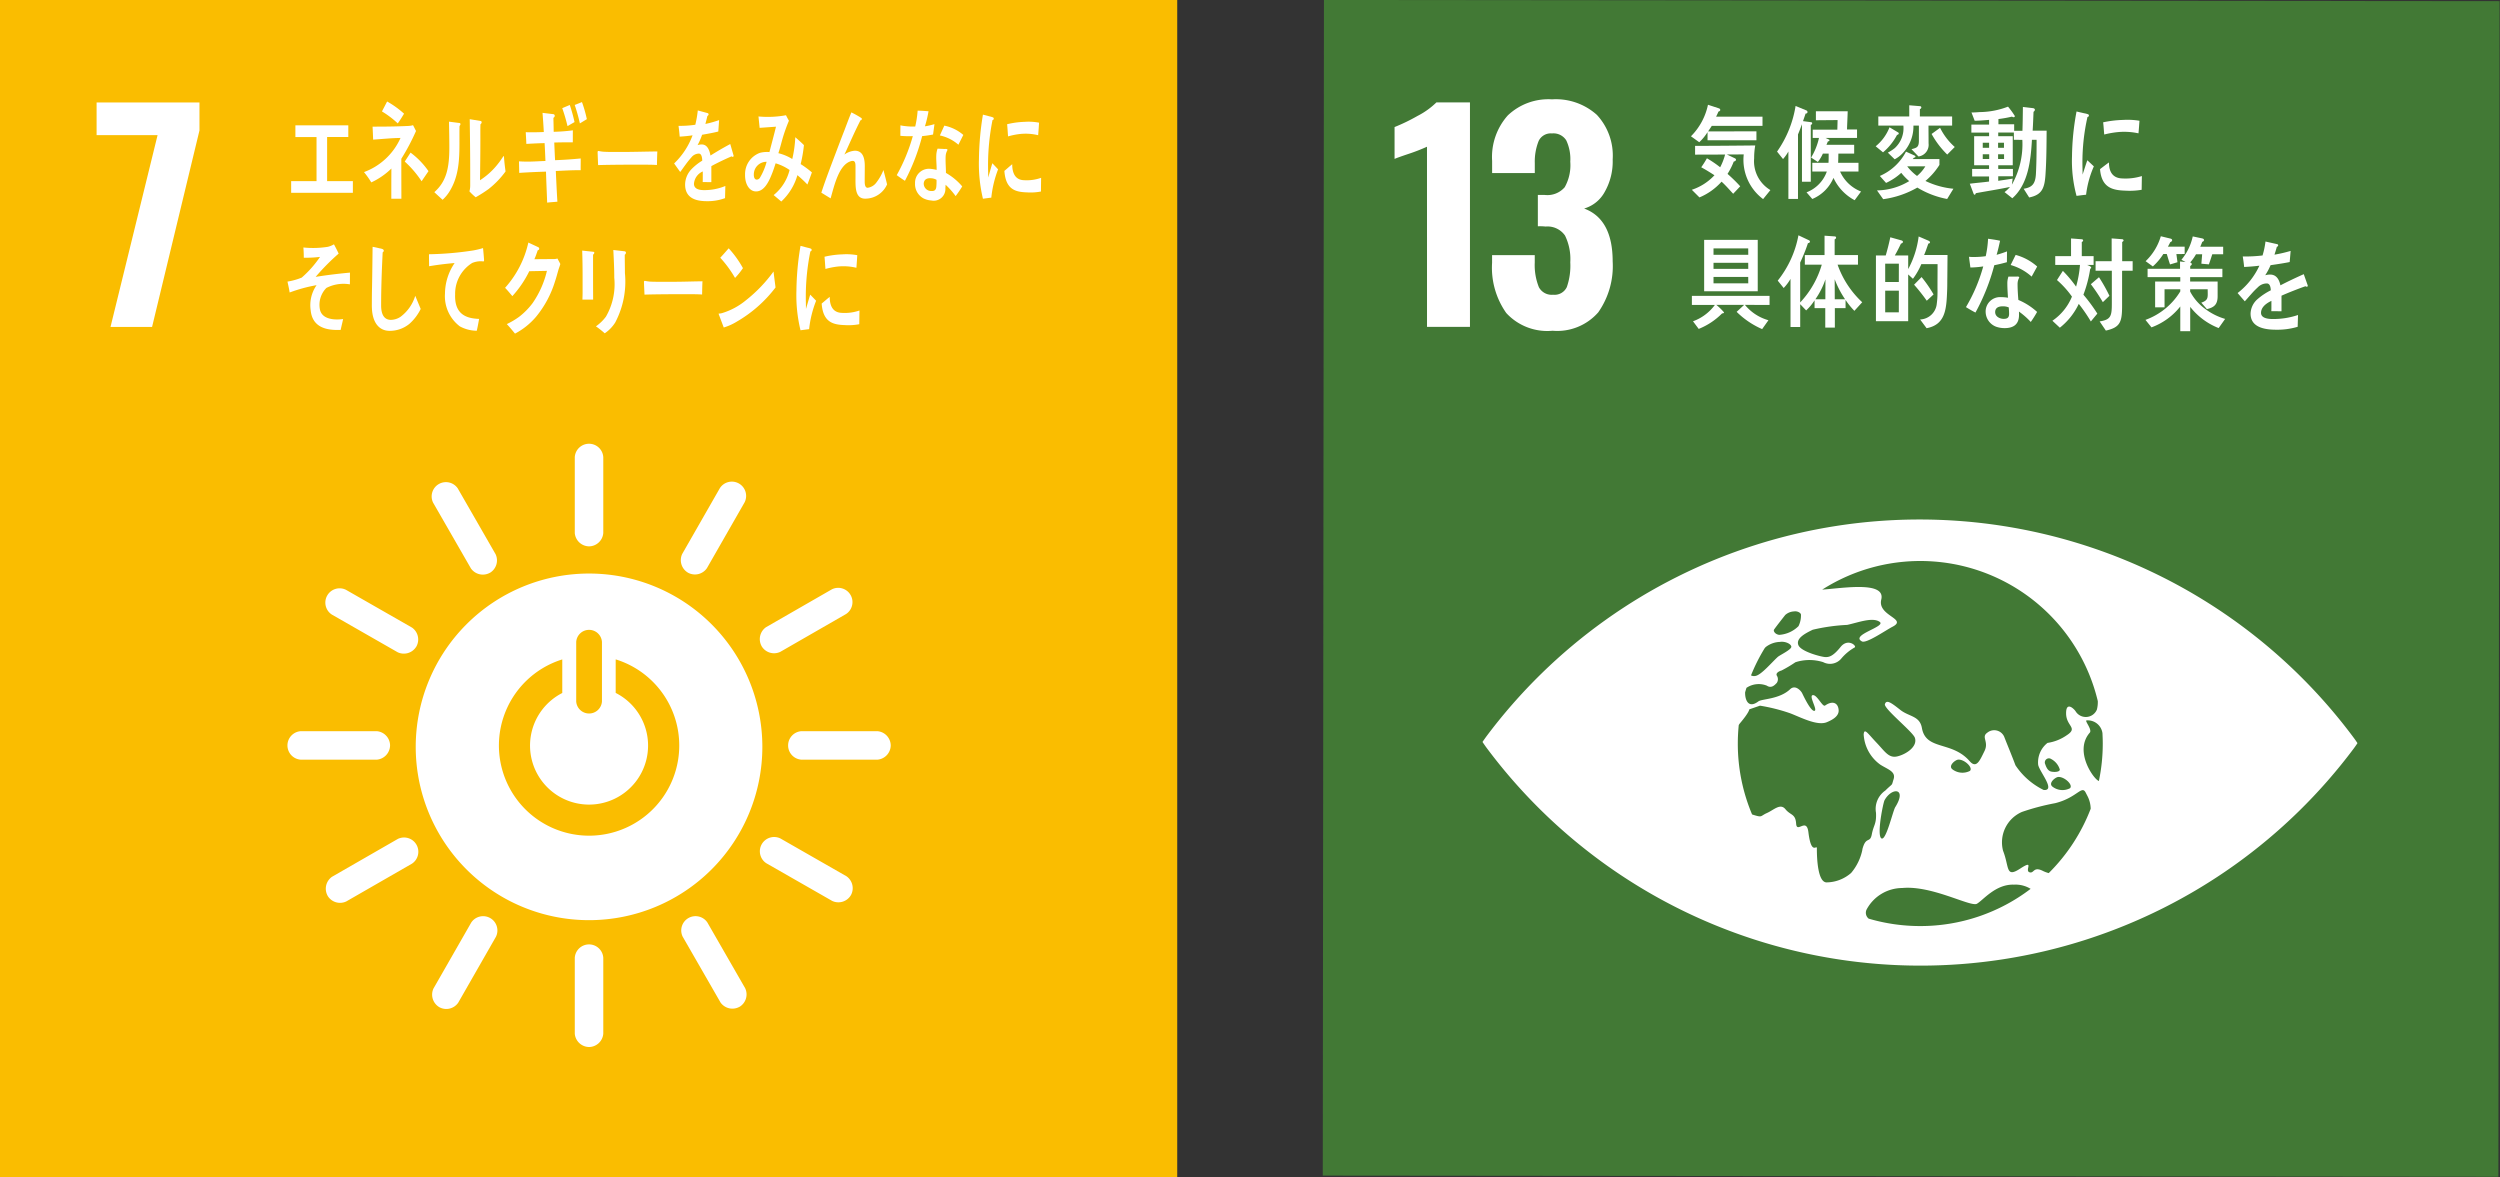
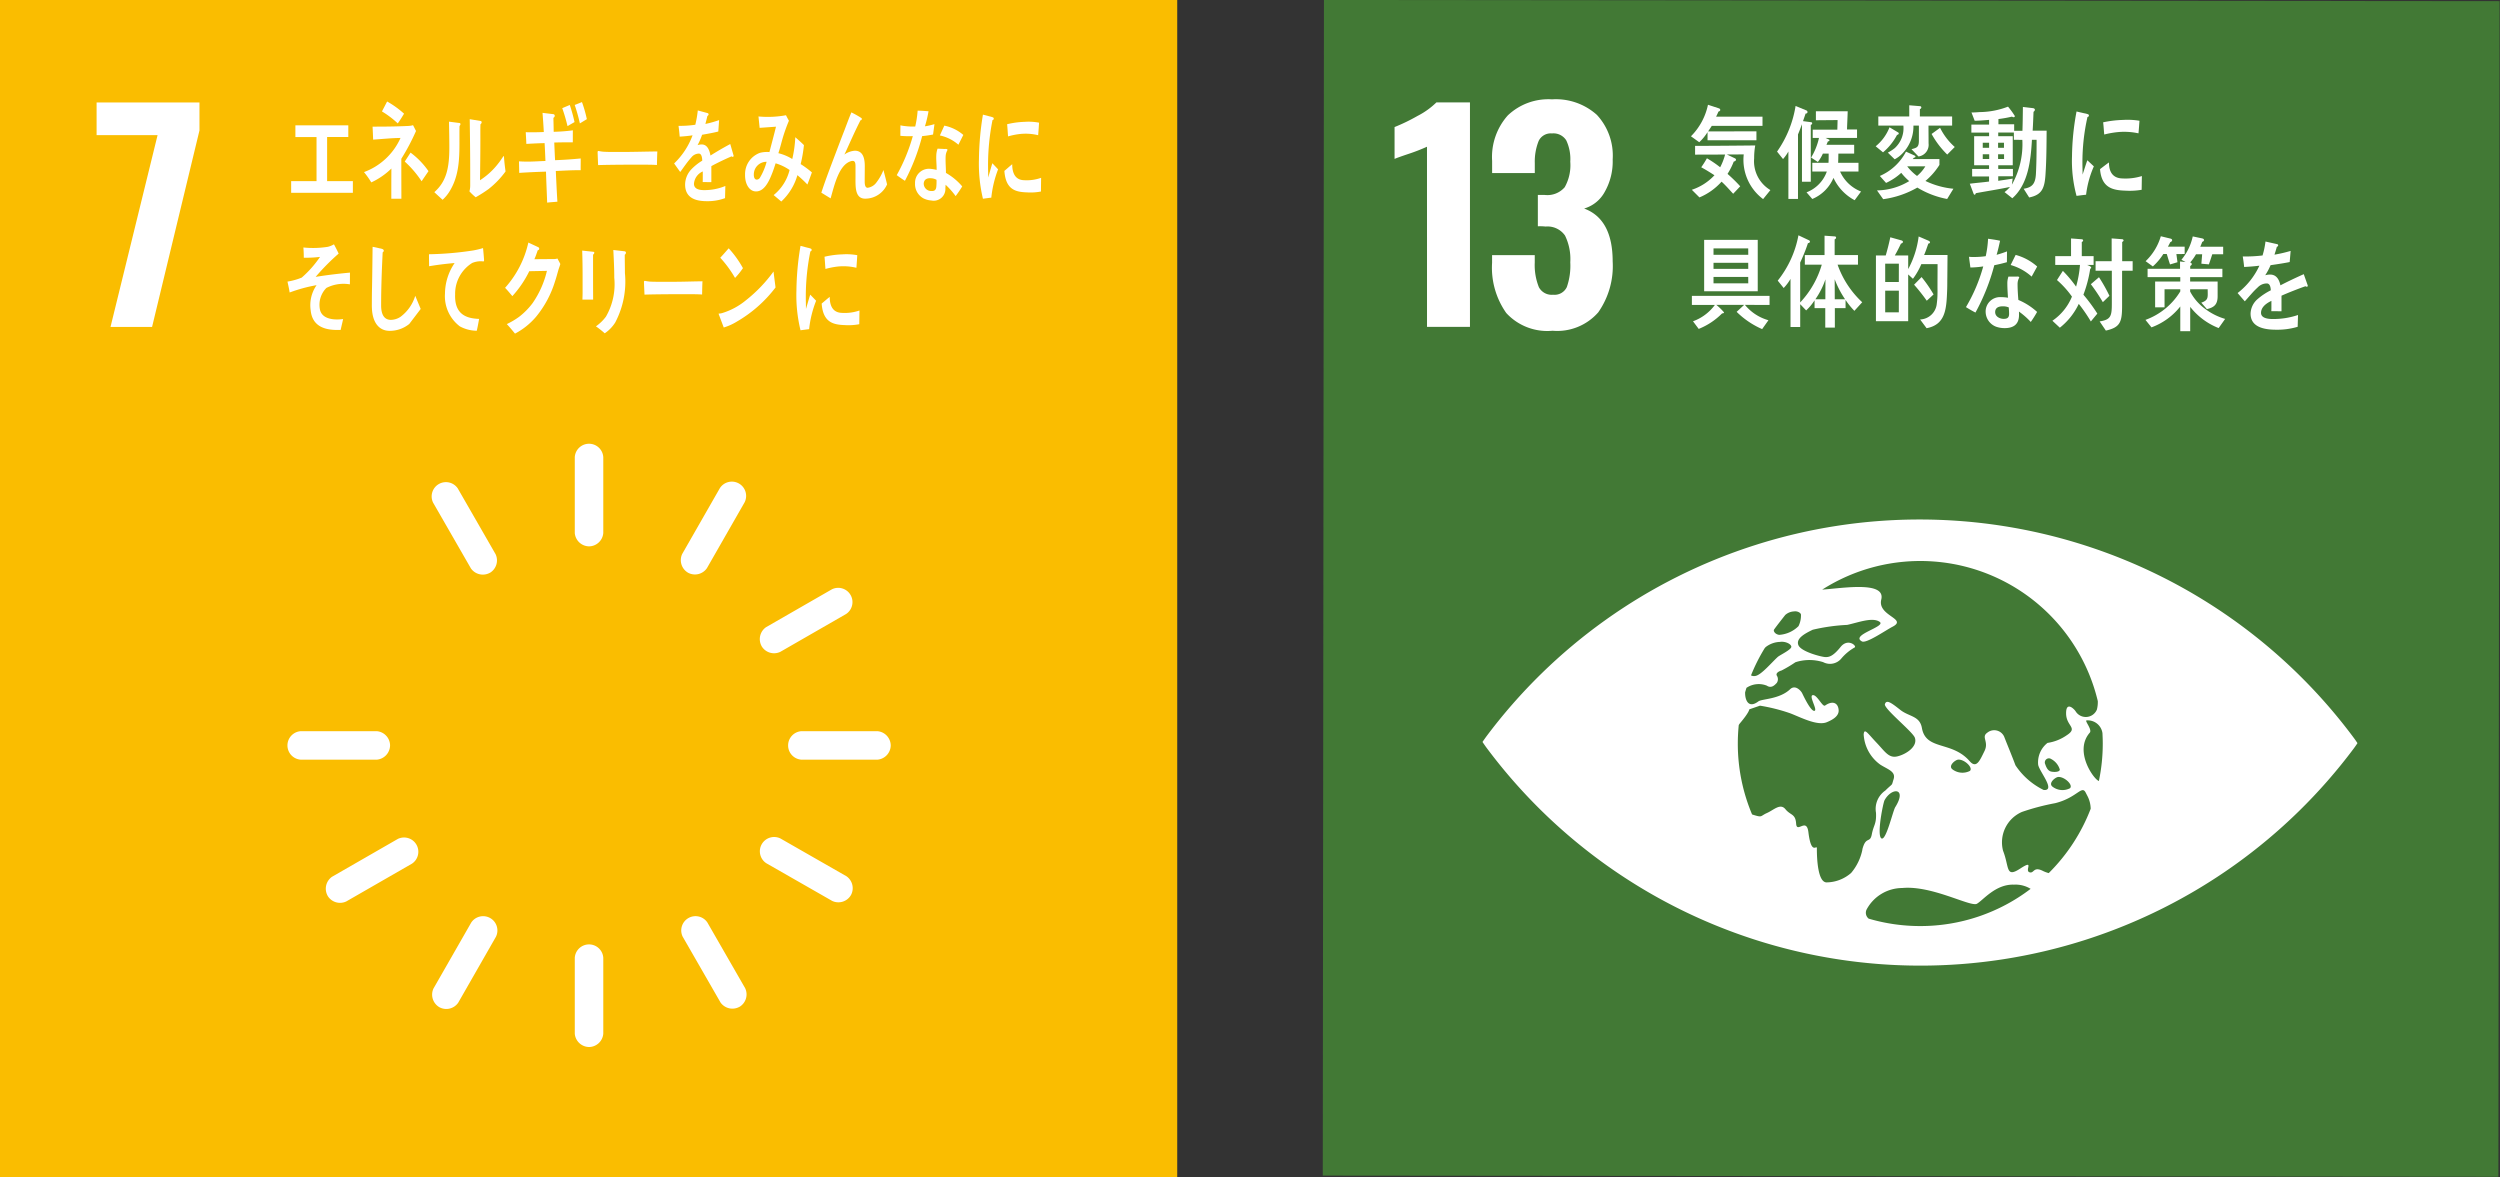
<svg xmlns="http://www.w3.org/2000/svg" width="229.353" height="108" viewBox="0 0 229.353 108">
  <rect x="0" y="0" width="229.353" height="108" fill="#333333" stroke="none" />
  <g id="グループ_3874" data-name="グループ 3874" transform="translate(-672 -5052.748)">
    <g id="グループ_3873" data-name="グループ 3873">
      <g id="グループ_559" data-name="グループ 559" transform="translate(312 -1869.254)">
        <g id="グループ_555" data-name="グループ 555">
          <rect id="長方形_161" data-name="長方形 161" width="108" height="108" transform="translate(360 6922.001)" fill="#fabd00" />
          <g id="グループ_552" data-name="グループ 552">
            <path id="パス_894" data-name="パス 894" d="M374.456,6934.4h-5.594v-3H378.3v2.568l-4.348,18.025h-3.813Z" fill="#fff" />
          </g>
          <g id="グループ_553" data-name="グループ 553">
-             <path id="パス_895" data-name="パス 895" d="M414.039,6974.619a15.9,15.9,0,1,0,15.9,15.9,15.9,15.9,0,0,0-15.9-15.9m-1.177,6.281a1.183,1.183,0,0,1,2.362,0v5.46a1.184,1.184,0,0,1-2.362,0Zm1.18,17.768a8.272,8.272,0,0,1-2.458-16.17v3.08a5.414,5.414,0,1,0,4.9-.007v-3.077a8.271,8.271,0,0,1-2.444,16.174" fill="#fff" />
            <path id="パス_896" data-name="パス 896" d="M395.786,6990.381a1.329,1.329,0,0,0-1.222-1.3H387.6a1.31,1.31,0,0,0,0,2.615h6.963a1.332,1.332,0,0,0,1.222-1.31" fill="#fff" />
            <path id="パス_897" data-name="パス 897" d="M441.717,6990.381a1.33,1.33,0,0,0-1.222-1.3h-6.963a1.31,1.31,0,0,0,0,2.615h6.963a1.333,1.333,0,0,0,1.222-1.31" fill="#fff" />
            <path id="パス_898" data-name="パス 898" d="M414.046,7018.057a1.33,1.33,0,0,0,1.3-1.222v-6.963a1.31,1.31,0,0,0-2.615,0v6.963a1.335,1.335,0,0,0,1.311,1.222" fill="#fff" />
            <path id="パス_899" data-name="パス 899" d="M438.063,7004.127a1.331,1.331,0,0,0-.412-1.739l-6.044-3.459a1.31,1.31,0,0,0-1.3,2.27l6.044,3.458a1.333,1.333,0,0,0,1.711-.53" fill="#fff" />
            <path id="パス_900" data-name="パス 900" d="M400.3,7014.4a1.328,1.328,0,0,0,1.739-.413l3.458-6.043a1.31,1.31,0,0,0-2.269-1.3l-3.459,6.043a1.334,1.334,0,0,0,.531,1.712" fill="#fff" />
            <path id="パス_901" data-name="パス 901" d="M427.84,7014.372a1.329,1.329,0,0,0,.523-1.709l-3.471-6.037a1.31,1.31,0,0,0-2.266,1.3l3.47,6.036a1.332,1.332,0,0,0,1.744.406" fill="#fff" />
            <path id="パス_902" data-name="パス 902" d="M390.055,7004.181a1.329,1.329,0,0,0,1.709.522l6.036-3.471a1.31,1.31,0,0,0-1.3-2.267l-6.036,3.471a1.333,1.333,0,0,0-.406,1.745" fill="#fff" />
            <path id="パス_903" data-name="パス 903" d="M414.046,6972.126a1.329,1.329,0,0,0,1.3-1.221v-6.964a1.31,1.31,0,0,0-2.615,0v6.964a1.334,1.334,0,0,0,1.311,1.221" fill="#fff" />
-             <path id="パス_904" data-name="パス 904" d="M398.2,6981.313a1.328,1.328,0,0,0-.412-1.74l-6.044-3.459a1.31,1.31,0,0,0-1.3,2.27l6.043,3.459a1.334,1.334,0,0,0,1.711-.53" fill="#fff" />
            <path id="パス_905" data-name="パス 905" d="M423.114,6974.54a1.331,1.331,0,0,0,1.739-.413l3.459-6.043a1.31,1.31,0,0,0-2.27-1.3l-3.458,6.043a1.333,1.333,0,0,0,.53,1.712" fill="#fff" />
            <path id="パス_906" data-name="パス 906" d="M404.944,6974.555a1.329,1.329,0,0,0,.522-1.71l-3.471-6.037a1.31,1.31,0,0,0-2.266,1.3l3.47,6.035a1.334,1.334,0,0,0,1.745.407" fill="#fff" />
            <path id="パス_907" data-name="パス 907" d="M429.872,6981.284a1.328,1.328,0,0,0,1.709.522l6.035-3.471a1.309,1.309,0,0,0-1.3-2.267l-6.036,3.472a1.331,1.331,0,0,0-.406,1.744" fill="#fff" />
          </g>
          <g id="グループ_554" data-name="グループ 554">
            <path id="パス_908" data-name="パス 908" d="M386.711,6939.692v-1.072h2.328v-4.046H387.1V6933.5h4.854v1.072h-1.944v4.046h2.363v1.072Z" fill="#fff" />
            <path id="パス_909" data-name="パス 909" d="M396.818,6936.568v1.12c0,.851.006,1.7.006,2.547H395.9c0-.927,0-1.851.008-2.773a6.614,6.614,0,0,1-1.844,1.273,8.605,8.605,0,0,0-.67-.945,5.9,5.9,0,0,0,3.35-3.132c-.836.009-1.675.1-2.512.154-.016-.4-.03-.792-.052-1.192,1.077,0,2.164-.008,3.241-.062a1.881,1.881,0,0,0,.473-.071l.271.533A19.914,19.914,0,0,1,396.818,6936.568Zm-.327-3.244a8.532,8.532,0,0,0-1.45-1.1c.161-.308.314-.6.474-.911a8.462,8.462,0,0,1,1.553,1.119C396.883,6932.739,396.7,6933.036,396.491,6933.324Zm2.186,5.307a9.371,9.371,0,0,0-1.545-1.807l.533-.82a7.247,7.247,0,0,1,1.645,1.7Z" fill="#fff" />
            <path id="パス_910" data-name="パス 910" d="M402.157,6933.557c-.045,2.141.188,4.127-.853,5.9a3.529,3.529,0,0,1-.7.873c-.234-.21-.584-.532-.759-.7,1.144-1.008,1.378-2.3,1.378-4.118,0-.768-.016-1.577-.031-2.349l.97.125a.094.094,0,0,1,.08.106A.233.233,0,0,1,402.157,6933.557Zm2.7,5.764a12.454,12.454,0,0,1-1.216.779,5.553,5.553,0,0,1-.575-.541,2.012,2.012,0,0,0,.072-.509v-1.279c0-1.6-.021-3.233-.045-4.834l1.015.166a.115.115,0,0,1,.079.124.229.229,0,0,1-.109.177c-.014.446-.008.884-.008,1.33,0,1.258-.014,2.548-.036,3.805a6.64,6.64,0,0,0,1.683-1.548c.153-.187.292-.406.437-.613.016-.021.03-.053.051-.053.036,0,.036.1.036.126.03.436.08.851.14,1.277A8.043,8.043,0,0,1,404.853,6939.321Z" fill="#fff" />
            <path id="パス_911" data-name="パス 911" d="M410.99,6937.688c.046.943.086,1.875.146,2.818-.313.031-.626.044-.939.086-.033-.952-.08-1.894-.106-2.845-.823.028-1.638.058-2.456.117q-.011-.529-.022-1.06c.187.014.371.018.562.024.625.015,1.245-.041,1.865-.056-.024-.549-.043-1.087-.077-1.637-.561.005-1.116.04-1.677.068-.007-.353-.037-.718-.052-1.072.547.013,1.1.007,1.656-.018-.032-.589-.072-1.168-.118-1.758l1,.121a.147.147,0,0,1,.12.151.208.208,0,0,1-.122.182c.008.431.023.855.026,1.285a16.646,16.646,0,0,0,1.759-.135c-.007.375,0,.735-.007,1.1-.568,0-1.136,0-1.7.019.026.538.043,1.079.076,1.62.781-.031,1.568-.081,2.35-.16.008.364-.008.726,0,1.08C412.515,6937.606,411.748,6937.658,410.99,6937.688Zm1.074-4.118a15.765,15.765,0,0,0-.483-1.646l.693-.292a15,15,0,0,1,.435,1.569Zm1.135-.247a16.648,16.648,0,0,0-.474-1.691l.666-.265a11.6,11.6,0,0,1,.447,1.565Z" fill="#fff" />
            <path id="パス_912" data-name="パス 912" d="M420.268,6937.139c-.444-.028-.794-.028-1.153-.028-.413-.01-3.253,0-4.244.038-.015-.381-.037-.866-.044-1.151-.01-.143.054-.152.1-.143a3.288,3.288,0,0,0,.451.067c.475.028.981.021,1.528.021,1.13,0,2.138-.031,3.4-.048C420.284,6936.275,420.278,6936.758,420.268,6937.139Z" fill="#fff" />
            <path id="パス_913" data-name="パス 913" d="M427.222,6936.392a.165.165,0,0,1-.1-.047c-.484.2-1.418.647-1.862.9v1.468l-.794-.009c.007-.134.007-.276.007-.439v-.534a1.335,1.335,0,0,0-.807,1.133c0,.382.309.58.922.58a5,5,0,0,0,1.956-.38l-.028,1.116a4.6,4.6,0,0,1-1.687.278c-1.318,0-1.976-.506-1.976-1.527a2.06,2.06,0,0,1,.551-1.372,4.79,4.79,0,0,1,1.022-.818c-.014-.431-.122-.649-.315-.649a.9.9,0,0,0-.693.362,7.719,7.719,0,0,0-.52.648c-.247.333-.4.562-.495.677-.122-.172-.309-.43-.558-.782a6.835,6.835,0,0,0,1.692-2.581c-.355.056-.753.094-1.182.122-.027-.363-.067-.7-.107-.991a9.448,9.448,0,0,0,1.54-.1,9.643,9.643,0,0,0,.228-1.314l.908.248a.114.114,0,0,1,.081.114.162.162,0,0,1-.108.142c-.033.164-.1.411-.182.736a9.342,9.342,0,0,0,1.258-.354l-.075,1.047c-.37.1-.868.192-1.486.3a6.42,6.42,0,0,1-.416.953,1.121,1.121,0,0,1,.383-.064c.41,0,.678.331.8,1.018.537-.342,1.15-.7,1.816-1.058l.308,1.067C427.3,6936.353,427.277,6936.392,427.222,6936.392Z" fill="#fff" />
            <path id="パス_914" data-name="パス 914" d="M434.07,6938.93a10.81,10.81,0,0,0-.915-.858,5.259,5.259,0,0,1-1.48,2.418l-.7-.592a4.264,4.264,0,0,0,1.461-2.3,4.4,4.4,0,0,0-1.28-.614c-.109.337-.217.677-.35,1-.314.794-.746,1.6-1.472,1.58-.6-.015-1-.7-.98-1.533a2.072,2.072,0,0,1,1.364-2.007,2.583,2.583,0,0,1,.872-.07c.169-.671.43-1.616.6-2.329l-1.5.106-.106-1.046.076.008a9.2,9.2,0,0,0,2.45-.12c.078.172.174.339.267.506a15.153,15.153,0,0,0-.576,1.608c-.13.46-.245.921-.392,1.369a4.423,4.423,0,0,1,1.275.534,10.792,10.792,0,0,0,.277-2c.271.239.54.469.793.725a12.65,12.65,0,0,1-.3,1.742,8.88,8.88,0,0,1,1.03.76C434.357,6938.183,434.219,6938.561,434.07,6938.93Zm-4.913-.931c-.006.253.067.476.261.48a.345.345,0,0,0,.3-.172,5.776,5.776,0,0,0,.613-1.462A1.159,1.159,0,0,0,429.157,6938Z" fill="#fff" />
            <path id="パス_915" data-name="パス 915" d="M439.372,6940.227c-.958,0-.887-1.129-.887-2.015v-.879c0-.258.006-.572-.261-.57a.657.657,0,0,0-.192.037c-1.082.356-1.492,2.221-1.83,3.4-.287-.174-.57-.349-.851-.522.295-.914.626-1.8.965-2.7.38-1,.754-2.005,1.144-3,.214-.556.415-1.121.648-1.665a8.685,8.685,0,0,1,.907.512.1.1,0,0,1,.05.091.123.123,0,0,1-.123.122c-.481.935-.913,1.923-1.352,2.886-.043.093-.086.177-.129.26a1.893,1.893,0,0,1,.958-.356c.7,0,.916.6.917,1.4,0,.481-.008.952-.007,1.432,0,.24.031.569.275.569a1.192,1.192,0,0,0,.809-.5,4.6,4.6,0,0,0,.635-1.129c.115.441.231.876.333,1.319A2.19,2.19,0,0,1,439.372,6940.227Z" fill="#fff" />
            <path id="パス_916" data-name="パス 916" d="M445.6,6934.345c-.354.064-.652.113-1,.143a18.63,18.63,0,0,1-1.58,4.1c-.254-.156-.505-.336-.751-.518a16.549,16.549,0,0,0,1.474-3.58,8.2,8.2,0,0,1-1.143-.028c0-.317,0-.637.008-.963a2.773,2.773,0,0,0,.38.065,5.759,5.759,0,0,0,.976.045,9.214,9.214,0,0,0,.22-1.453c.384,0,.729.034,1,.054a11.033,11.033,0,0,1-.329,1.381,6.757,6.757,0,0,0,.873-.2C445.69,6933.7,445.643,6934.021,445.6,6934.345Zm2.07,5.647a6.8,6.8,0,0,0-.922-1.042c0,.106-.01.208-.018.31a1.078,1.078,0,0,1-1.3,1.134,1.9,1.9,0,0,1-.682-.179,1.481,1.481,0,0,1-.8-1.4,1.277,1.277,0,0,1,1.386-1.325,3.408,3.408,0,0,1,.592.1c.011-.442-.05-.877-.03-1.315a2.077,2.077,0,0,1,.117-.636l.656.031c.043,0,.256-.028.251.084,0,.02,0,.03-.009.037a1.267,1.267,0,0,0-.157.567c-.023.5.028,1.008.028,1.508a5.47,5.47,0,0,1,1.493,1.238A10.193,10.193,0,0,1,447.672,6939.992Zm-1.753-1.494a1.1,1.1,0,0,0-.513-.143c-.277-.022-.626.045-.66.486a.68.68,0,0,0,.659.683c.271.022.47-.03.5-.431C445.92,6938.9,445.922,6938.7,445.919,6938.5Zm2.008-3.218a3.761,3.761,0,0,0-1.7-.852l.407-.9a3.825,3.825,0,0,1,1.744.853Z" fill="#fff" />
-             <path id="パス_917" data-name="パス 917" d="M397.546,6951.723a2.838,2.838,0,0,1-1.8.631c-.965,0-1.572-.751-1.626-2.069-.012-.178-.006-.353-.006-.529,0-.5.006-1,.019-1.512.022-1.2.035-2.407.049-3.6.21.038.427.085.64.14a1.121,1.121,0,0,1,.265.066c.053.027.12.064.12.147a.187.187,0,0,1-.1.157c-.081,1.617-.142,3.25-.142,4.866,0,.824.272,1.327.9,1.327a1.665,1.665,0,0,0,.863-.269,3.762,3.762,0,0,0,1.367-1.94l.5,1.207A4.4,4.4,0,0,1,397.546,6951.723Z" fill="#fff" />
+             <path id="パス_917" data-name="パス 917" d="M397.546,6951.723a2.838,2.838,0,0,1-1.8.631c-.965,0-1.572-.751-1.626-2.069-.012-.178-.006-.353-.006-.529,0-.5.006-1,.019-1.512.022-1.2.035-2.407.049-3.6.21.038.427.085.64.14a1.121,1.121,0,0,1,.265.066c.053.027.12.064.12.147a.187.187,0,0,1-.1.157c-.081,1.617-.142,3.25-.142,4.866,0,.824.272,1.327.9,1.327a1.665,1.665,0,0,0,.863-.269,3.762,3.762,0,0,0,1.367-1.94l.5,1.207Z" fill="#fff" />
            <path id="パス_918" data-name="パス 918" d="M404.318,6945.987c-.026,0-.056-.012-.082-.014a2.053,2.053,0,0,0-.92.156,3.329,3.329,0,0,0-1.562,2.891c-.069,1.92,1.162,2.2,2.2,2.239-.065.359-.13.729-.214,1.087l-.139-.005a3.286,3.286,0,0,1-1.418-.4,3.473,3.473,0,0,1-1.36-3.007,5.038,5.038,0,0,1,.885-2.8c-.782.065-1.567.161-2.342.293,0-.371-.014-.739-.008-1.1a29.721,29.721,0,0,0,4.021-.343,7.574,7.574,0,0,0,.936-.224c.015.144.1,1.064.093,1.138A.081.081,0,0,1,404.318,6945.987Z" fill="#fff" />
            <path id="パス_919" data-name="パス 919" d="M411.246,6946.707c-.11.371-.205.754-.329,1.113a9.438,9.438,0,0,1-1.74,3.245,6.491,6.491,0,0,1-1.931,1.545c-.241-.3-.494-.6-.749-.876a6.9,6.9,0,0,0,1.129-.669,6.46,6.46,0,0,0,1.23-1.248,8.653,8.653,0,0,0,1.319-2.965l-1.618.031a9.784,9.784,0,0,1-1.552,2.286c-.217-.255-.435-.524-.669-.762a9.2,9.2,0,0,0,2.135-4.153l.91.425a.157.157,0,0,1,.088.144.134.134,0,0,1-.133.133c-.1.277-.188.566-.311.824.582,0,1.163-.01,1.746-.01a1.233,1.233,0,0,0,.372-.05c.086.173.182.329.263.506C411.355,6946.387,411.3,6946.553,411.246,6946.707Z" fill="#fff" />
            <path id="パス_920" data-name="パス 920" d="M414.408,6945.362v.389c0,1.241,0,2.493.007,3.734h-.983c.008-.231.016-.465.016-.686v-1.371c0-.815-.008-1.63-.038-2.436l1.041.111a.08.08,0,0,1,.072.084A.227.227,0,0,1,414.408,6945.362Zm2.908.011c0,.564.015,1.12.015,1.684a8.036,8.036,0,0,1-.889,4.53,3.347,3.347,0,0,1-.963.993,8.652,8.652,0,0,0-.808-.64,3.976,3.976,0,0,0,.918-.889,5.951,5.951,0,0,0,.765-3.567c0-.853-.044-1.705-.087-2.547l1.034.119a.135.135,0,0,1,.124.13A.243.243,0,0,1,417.316,6945.373Z" fill="#fff" />
            <path id="パス_921" data-name="パス 921" d="M424.412,6949.021c-.441-.028-.79-.028-1.145-.028-.411-.008-3.157,0-4.141.039-.015-.371-.04-.842-.047-1.122-.007-.139.056-.149.1-.139a3.95,3.95,0,0,0,.447.066c.473.027,1.395.018,1.935.018,1.124,0,1.633-.029,2.885-.047C424.427,6948.178,424.42,6948.653,424.412,6949.021Z" fill="#fff" />
            <path id="パス_922" data-name="パス 922" d="M427.59,6951.512a5.11,5.11,0,0,1-1.194.536c-.041-.119-.467-1.241-.467-1.241,0-.04.033-.04.053-.04a.986.986,0,0,0,.292-.05,6.291,6.291,0,0,0,2.164-1.172,13.2,13.2,0,0,0,2.527-2.635c.056.488.122.974.184,1.463A12,12,0,0,1,427.59,6951.512Zm-.157-4.014a10.321,10.321,0,0,0-1.356-1.851c.266-.277.516-.575.774-.864a9.19,9.19,0,0,1,1.307,1.819A6.557,6.557,0,0,1,427.433,6947.5Z" fill="#fff" />
            <path id="パス_923" data-name="パス 923" d="M434.229,6952.2c-.261.03-.52.067-.789.1a13.576,13.576,0,0,1-.375-3.641,25.968,25.968,0,0,1,.375-4.1l.629.163a2.053,2.053,0,0,1,.311.088.119.119,0,0,1,.081.126.124.124,0,0,1-.115.125,20.8,20.8,0,0,0-.421,4.251c0,.348.014.687.014,1.036.13-.437.255-.88.392-1.317.18.186.362.378.541.561A9.911,9.911,0,0,0,434.229,6952.2Zm4.6-.454a5.282,5.282,0,0,1-1.323.081c-1.034-.036-2-.222-2.125-1.976.245-.2.489-.42.739-.614,0,1,.421,1.444,1.1,1.468a4.14,4.14,0,0,0,1.63-.218C438.842,6950.9,438.836,6951.32,438.831,6951.745Zm-.264-5.178a5.09,5.09,0,0,0-1.677-.117,6.959,6.959,0,0,0-1.159.226c-.031-.346-.051-.775-.089-1.12a8.088,8.088,0,0,1,1.641-.219,5.442,5.442,0,0,1,1.366.076C438.623,6945.794,438.6,6946.183,438.567,6946.567Z" fill="#fff" />
            <path id="パス_924" data-name="パス 924" d="M450.944,6940.134c-.254.029-.506.066-.768.1a13.861,13.861,0,0,1-.366-3.63,26.394,26.394,0,0,1,.366-4.086l.612.162a1.79,1.79,0,0,1,.3.088.118.118,0,0,1,.079.125.123.123,0,0,1-.113.124,21.247,21.247,0,0,0-.409,4.239c0,.348.014.685.014,1.034.126-.435.247-.878.381-1.313l.526.559A10.086,10.086,0,0,0,450.944,6940.134Zm4.554-.563a5,5,0,0,1-1.287.08c-1.007-.035-1.945-.221-2.068-1.97.238-.2.475-.419.719-.613,0,.994.409,1.441,1.065,1.465a3.966,3.966,0,0,0,1.586-.218C455.509,6938.731,455.5,6939.147,455.5,6939.571Zm-.257-5.165a4.848,4.848,0,0,0-1.632-.115,6.543,6.543,0,0,0-1.128.225c-.03-.346-.05-.773-.086-1.117a7.693,7.693,0,0,1,1.6-.219,5.183,5.183,0,0,1,1.33.076C455.3,6933.636,455.276,6934.024,455.241,6934.406Z" fill="#fff" />
            <path id="パス_925" data-name="パス 925" d="M389.943,6948.418a2.2,2.2,0,0,0-.6,1.932c.147.872,1.124.969,1.636.959.162,0,.333-.018.5-.037-.073.34-.157.672-.228,1l-.149,0c-1,.021-2.434-.142-2.6-1.8a3.214,3.214,0,0,1,.543-2.309,13.908,13.908,0,0,0-2.472.673c-.052-.338-.128-.67-.2-1a5.957,5.957,0,0,0,1.307-.366,9.763,9.763,0,0,0,1.68-1.9,10.4,10.4,0,0,1-1.49.074c0-.313-.012-.629-.037-.938a8.612,8.612,0,0,0,2.246-.061,2.094,2.094,0,0,0,.559-.229c.149.277.3.566.43.852a20.28,20.28,0,0,0-2.111,2.135c1.048-.168,2.1-.294,3.15-.391-.005.358,0,.719-.009,1.077A3.448,3.448,0,0,0,389.943,6948.418Z" fill="#fff" />
          </g>
        </g>
      </g>
      <g id="グループ_563" data-name="グループ 563" transform="translate(312 -1869.254)">
        <rect id="長方形_165" data-name="長方形 165" width="107.853" height="107.853" transform="matrix(0.001, -1, 1, 0.001, 481.353, 7029.854)" fill="#427935" />
        <g id="グループ_561" data-name="グループ 561">
          <path id="パス_943" data-name="パス 943" d="M490.914,6935.463a16.818,16.818,0,0,1-1.627.635q-1.068.357-1.348.484v-2.924a16.89,16.89,0,0,0,2.1-1.017,7.075,7.075,0,0,0,1.741-1.246h3.076v20.593h-3.94Z" fill="#fff" />
          <path id="パス_944" data-name="パス 944" d="M498.185,6950.717a7.214,7.214,0,0,1-1.3-4.6v-.711H500.8v.686a5.431,5.431,0,0,0,.382,2.263,1.328,1.328,0,0,0,1.3.686,1.243,1.243,0,0,0,1.259-.7,5.906,5.906,0,0,0,.318-2.275,4.886,4.886,0,0,0-.483-2.454,1.955,1.955,0,0,0-1.78-.826,4.724,4.724,0,0,0-.712-.025v-2.873h.636a2.1,2.1,0,0,0,1.83-.712,4.122,4.122,0,0,0,.509-2.339,4.025,4.025,0,0,0-.369-1.958,1.386,1.386,0,0,0-1.309-.636,1.23,1.23,0,0,0-1.221.687,5.1,5.1,0,0,0-.356,2.034v.915h-3.915v-1.119a5.726,5.726,0,0,1,1.437-4.169,5.4,5.4,0,0,1,4.055-1.475,5.629,5.629,0,0,1,4.118,1.424,5.485,5.485,0,0,1,1.45,4.093,5.635,5.635,0,0,1-.738,2.988,3.15,3.15,0,0,1-1.881,1.512q2.617.968,2.619,4.856a7.393,7.393,0,0,1-1.323,4.666,5,5,0,0,1-4.194,1.69A5.11,5.11,0,0,1,498.185,6950.717Z" fill="#fff" />
        </g>
        <path id="パス_945" data-name="パス 945" d="M575.968,6989.732a49.627,49.627,0,0,0-79.65-.109c-.122.172-.227.32-.313.446.086.129.19.277.312.451a49.627,49.627,0,0,0,79.65.108c.125-.173.228-.321.31-.45-.082-.126-.184-.274-.309-.446m-53.217-9.967c.217-.318.938-1.225,1.025-1.339a1.282,1.282,0,0,1,.811-.332c.255-.049.6.095.636.287a2.228,2.228,0,0,1-.226,1.064,2.775,2.775,0,0,1-1.777.8c-.391-.06-.544-.363-.469-.478m-.861,1.706c.038-.045.072-.083.087-.1a2.245,2.245,0,0,1,1.321-.482c.417-.07.972.14,1.039.417s-1.046.78-1.251.969c-.578.532-1.485,1.616-2.015,1.732a.629.629,0,0,1-.432-.046,16.523,16.523,0,0,1,1.251-2.489m8.97,18.466a4.767,4.767,0,0,1-1.032,2.144,3.473,3.473,0,0,1-2.284.87c-.762-.058-.865-2.09-.863-3.135,0-.362-.512.708-.776-1.467-.169-1.394-1.065.143-1.126-.786s-.509-.743-.979-1.323-1.049.056-1.7.347-.382.441-1.306.149c-.023-.008-.035-.015-.058-.023a16.682,16.682,0,0,1-1.307-6.519c0-.565.032-1.121.085-1.671a1.01,1.01,0,0,1,.1-.155c.887-1.047.867-1.292.867-1.292l.981-.338a16.41,16.41,0,0,1,2.742.688c.97.366,2.5,1.191,3.387.83.643-.264,1.146-.615,1.086-1.15-.071-.672-.6-.832-1.24-.38-.237.166-.738-1.013-1.133-.954s.486,1.385.152,1.441-1.008-1.383-1.123-1.617-.633-.81-1.1-.37c-.989.937-2.593.878-2.915,1.119-.982.732-1.239-.243-1.217-.837.04-.136.08-.273.124-.407a2.005,2.005,0,0,1,1.864-.2c.432.29.744-.073.913-.249a.6.6,0,0,0,0-.68c-.109-.233.218-.4.442-.463a11.834,11.834,0,0,0,1.27-.755,4.179,4.179,0,0,1,2.543-.01,1.346,1.346,0,0,0,1.671-.335,4.5,4.5,0,0,1,1.216-1.01c.243-.114-.6-.9-1.288-.045s-1.046.928-1.371.928-2.258-.486-2.5-1.1.606-1.066,1.32-1.411a17.44,17.44,0,0,1,3.165-.444c1.015-.221,2.313-.729,2.966-.284s-2.73,1.2-1.621,1.8c.4.218,2.183-1.024,2.8-1.342,1.441-.741-1.4-.99-1.025-2.5.418-1.706-3.478-1.051-5.42-.909a16.741,16.741,0,0,1,25.285,10.227,2.765,2.765,0,0,1-.083.775,1.1,1.1,0,0,1-1.961.148c-.169-.245-.886-.924-.864.236s1.127,1.281.055,1.976a4.129,4.129,0,0,1-1.761.7,2.268,2.268,0,0,0-.857,2.009c.12.639,1.643,2.386.511,2.313a6.55,6.55,0,0,1-2.594-2.269c-.347-.925-.726-1.831-1-2.529a1,1,0,0,0-1.577-.466c-.6.407.165.815-.264,1.687s-.736,1.647-1.364.927c-1.632-1.875-4.008-.954-4.378-3.039-.2-1.13-1.172-1.023-1.984-1.664s-1.272-.984-1.41-.523c-.122.4,2.556,2.532,2.746,3.077.283.809-.8,1.521-1.6,1.712s-1.141-.448-1.92-1.262-1.119-1.393-1.174-.756a3.662,3.662,0,0,0,1.531,2.782c.677.43,1.436.626,1.216,1.322s0,.3-.765,1.053a2.045,2.045,0,0,0-.852,2.038c.053,1.046-.219,1.106-.384,1.975s-.54.116-.87,1.391m17.971-6.652c.563-.045,1.407.736,1.077,1.035a1.5,1.5,0,0,1-1.6-.145c-.421-.329.267-.87.52-.89m-.711-.516c-.18-.068-.339-.239-.476-.65a.377.377,0,0,1,.548-.48,1.617,1.617,0,0,1,.788.962c0,.275-.676.241-.86.168m-7.39-.039a1.511,1.511,0,0,1-1.6-.146c-.421-.328.268-.87.52-.89.564-.05,1.408.738,1.08,1.036m-6.843,3.315c-.231.377-.864,3.192-1.286,2.864s.176-3.266.3-3.489c.663-1.212,2.094-1.15.988.625m2.262,10.917a16.743,16.743,0,0,1-4.705-.68.691.691,0,0,1-.2-.819,3.73,3.73,0,0,1,3.282-1.992c2.716-.261,6.281,1.771,6.849,1.444s1.72-1.817,3.4-1.752a2.636,2.636,0,0,1,1.526.385,16.672,16.672,0,0,1-10.154,3.414m11.816-4.858a2.877,2.877,0,0,1-.526-.195c-.913-.466-.805.277-1.253.113s.508-1.21-.843-.33-.981-.137-1.566-1.628a3.042,3.042,0,0,1,1.738-3.576,21.381,21.381,0,0,1,3.041-.8c2.012-.5,2.439-1.693,2.8-.966l.2.388a2.661,2.661,0,0,1,.257,1.091,16.754,16.754,0,0,1-3.847,5.9m4.6-8.447c-.449-.123-2.325-2.725-.837-4.433.248-.281-.5-1.11-.293-1.126a1.36,1.36,0,0,1,1.457,1.171c.016.321.029.644.028.971a16.8,16.8,0,0,1-.355,3.417" fill="#fff" />
        <g id="グループ_562" data-name="グループ 562">
          <path id="パス_946" data-name="パス 946" d="M517.04,6933.551c-.11.166-.221.341-.34.508l4.437-.01v.818h-4.485v-.743a4.476,4.476,0,0,1-.761.926l-.761-.545a5.76,5.76,0,0,0,1.561-2.892l.991.324c.072.029.136.056.136.158,0,.083-.113.13-.168.148-.063.158-.142.316-.213.463h4.257v.845Zm4.709,6.716a4.5,4.5,0,0,1-1.776-4.1l-1.544.009.7.334c.046.018.133.064.133.138,0,.111-.133.167-.205.175a6.2,6.2,0,0,1-.572,1.132,13.851,13.851,0,0,1,1.165,1.139l-.647.686c-.351-.379-.684-.768-1.064-1.112a5.621,5.621,0,0,1-2.03,1.445l-.7-.7a4.97,4.97,0,0,0,2.077-1.333c-.4-.259-.8-.51-1.213-.732a9.739,9.739,0,0,0,.522-.825,9.971,9.971,0,0,1,1.215.825,5.411,5.411,0,0,0,.452-1.168l-2.753.009v-.805c1.84,0,3.679-.019,5.519-.038a6.542,6.542,0,0,0-.1,1.177,3.078,3.078,0,0,0,1.491,2.917Z" fill="#fff" />
          <path id="パス_947" data-name="パス 947" d="M526.123,6933.457v5.216h-.809V6933.4c-.12.315-.231.629-.364.935v5.92h-.881V6935.9a3.716,3.716,0,0,1-.492.694l-.548-.685a10.016,10.016,0,0,0,1.7-4.187l.984.407a.173.173,0,0,1,.111.156.144.144,0,0,1-.174.13l-.239.7.754.1a.1.1,0,0,1,.087.1A.155.155,0,0,1,526.123,6933.457Zm4.026,6.913a4.417,4.417,0,0,1-1.943-2.049,3.627,3.627,0,0,1-1.943,1.936l-.53-.611a3.182,3.182,0,0,0,1.863-1.908h-1.333v-.8h1.484c.016-.2.016-.418.016-.62v-.223h-.531a3.535,3.535,0,0,1-.461.767l-.619-.405a5.834,5.834,0,0,0,.723-1.8H526.3v-.76h2.26l.023-.88-1.99.018v-.823h2.917c-.015.556-.045,1.11-.063,1.667h.92v.778h-2.885l.309.148a.063.063,0,0,1,.047.058c0,.083-.086.11-.142.11l-.136.315h2.544v.806h-1.449c-.008.278-.008.566-.023.843H530.5v.8H528.81a3.478,3.478,0,0,0,1.925,1.834Z" fill="#fff" />
          <path id="パス_948" data-name="パス 948" d="M534.044,6934.365a5.356,5.356,0,0,1-1.293,1.613l-.674-.557a4.185,4.185,0,0,0,1.269-1.742l.793.474a.115.115,0,0,1,.056.082C534.2,6934.31,534.1,6934.392,534.044,6934.365Zm4.59,5.892a8.129,8.129,0,0,1-2.735-1.047,8.629,8.629,0,0,1-3.132,1.066l-.57-.806a5.848,5.848,0,0,0,2.956-.853,5.155,5.155,0,0,1-.73-.76,5.352,5.352,0,0,1-1.393.927l-.572-.639a4.88,4.88,0,0,0,2.4-2.232l.792.359c.032.021.079.049.079.1,0,.073-.087.091-.135.091l-.118.131h2.45v.537a6.309,6.309,0,0,1-1.284,1.472,7.507,7.507,0,0,0,2.567.714Zm-1.712-6.734c0,.545.007,1.083.007,1.63a1.08,1.08,0,0,1-.926,1.205l-.642-.669c.466-.128.68-.156.68-.788v-1.378h-.5a3.545,3.545,0,0,1-1.009,2.555,2.706,2.706,0,0,1-.713.538l-.627-.611a4.155,4.155,0,0,0,.627-.407,2.472,2.472,0,0,0,.8-2.075h-2.3v-.835h2.839v-1.028l.983.082a.121.121,0,0,1,.126.113.191.191,0,0,1-.135.158v.675h2.959v.835Zm-1.951,3.741a4.548,4.548,0,0,0,.9.881,3.538,3.538,0,0,0,.761-.881Zm3.671-1.083a8.1,8.1,0,0,1-1.435-1.889l.778-.565a5.761,5.761,0,0,0,1.347,1.76Z" fill="#fff" />
          <path id="パス_949" data-name="パス 949" d="M547.659,6937.96c-.079,1.307-.317,1.917-1.5,2.158l-.507-.8c.767-.12,1.077-.435,1.126-1.361.055-1.038.062-2.095.062-3.132h-.427c-.111,1.964-.358,4.095-1.8,5.366l-.714-.566a2.9,2.9,0,0,0,.5-.473c-1.039.222-2.094.38-3.14.574-.008.065-.047.139-.111.139-.041,0-.07-.047-.087-.083l-.348-.926c.585-.075,1.181-.121,1.766-.2v-.465h-1.553v-.693h1.553v-.334H541.11V6934.5h1.372v-.335h-1.626v-.731h1.626V6933c-.444.035-.879.073-1.322.082l-.294-.76c.253,0,.5-.018.752-.037a7.408,7.408,0,0,0,2.6-.5,7.3,7.3,0,0,1,.626.86.106.106,0,0,1-.11.112.3.3,0,0,1-.151-.056,11.243,11.243,0,0,1-1.244.222v.482h1.443V6934h.759c.026-.733.033-1.455.042-2.186l.926.109c.065.01.175.048.175.149a.248.248,0,0,1-.125.185c-.025.576-.042,1.159-.082,1.734h1.284C547.748,6935.319,547.748,6936.643,547.659,6937.96Zm-5.177-2.864H541.9v.465h.585Zm.009,1.057H541.9v.435h.594Zm1.356-1.057h-.54v.465h.54Zm.008,1.057h-.548v.435h.548Zm.9-1.325v-.667h-1.435v.335h1.332v2.667h-1.332v.334h1.348v.676h-1.348v.416c.445-.064.878-.128,1.324-.2l-.071.555a7.587,7.587,0,0,0,.959-4.112Z" fill="#fff" />
          <path id="パス_950" data-name="パス 950" d="M520.082,6949.972a4.279,4.279,0,0,0,2.157,1.408l-.578.815a7.722,7.722,0,0,1-2.34-1.584l.691-.639h-2.554a5.345,5.345,0,0,1,.705.686c0,.083-.119.1-.173.093a6.334,6.334,0,0,1-2.149,1.426l-.523-.7a4.317,4.317,0,0,0,2.007-1.5h-2.11v-.834h7.126v.834Zm-3.741-1.251v-4.715h4.916v4.715Zm4.043-3.928H517.2v.584h3.188Zm0,1.316H517.2v.557h3.188Zm0,1.3H517.2v.584h3.188Z" fill="#fff" />
          <path id="パス_951" data-name="パス 951" d="M530.123,6950.519a6.661,6.661,0,0,1-.809-1v.75h-.983v1.788h-.879v-1.788h-.983v-.714a4.679,4.679,0,0,1-.77.925l-.546-.572V6952h-.889v-4.411a4.372,4.372,0,0,1-.626.836l-.547-.677a9.393,9.393,0,0,0,1.9-4.16l.976.462a.14.14,0,0,1,.078.12c0,.092-.118.139-.181.139a15.572,15.572,0,0,1-.714,1.78v3.66a8.508,8.508,0,0,0,1.981-3.464h-1.553v-.882h1.808v-1.779l.934.066a.119.119,0,0,1,.127.112.182.182,0,0,1-.134.156v1.445h2.14v.882h-1.87a8.605,8.605,0,0,0,2.259,3.445Zm-3.575-1.065h.912l.009-1.826A7.267,7.267,0,0,1,526.548,6949.454Zm1.768-1.835.007,1.835h.945A8.746,8.746,0,0,1,528.316,6947.619Z" fill="#fff" />
          <path id="パス_952" data-name="パス 952" d="M538.651,6947.417c-.007.4,0,.795-.016,1.186-.064,1.731-.134,3.177-1.887,3.509l-.594-.8a1.6,1.6,0,0,0,1.53-1.463,7.112,7.112,0,0,0,.064-.909c.007-.212,0-.417,0-.63,0-.7.007-1.38.007-2.075h-1.49a6.441,6.441,0,0,1-.769,1.344l-.437-.4v4.289H532.1v-6.031h.9c.159-.545.3-1.1.419-1.667l1.024.287c.056.017.136.057.136.139s-.129.148-.185.157c-.173.371-.355.733-.561,1.084h1.227v1.252a8.485,8.485,0,0,0,.96-2.994l.927.4a.177.177,0,0,1,.112.14c0,.084-.095.111-.15.111-.127.353-.24.713-.389,1.047h2.148Zm-4.447-1.224H532.95v1.678H534.2Zm0,2.475H532.95v1.99H534.2Zm2.56.924a16.758,16.758,0,0,0-1.164-1.471l.689-.7a12.058,12.058,0,0,1,1.1,1.593Z" fill="#fff" />
          <path id="パス_953" data-name="パス 953" d="M544.117,6946.055c-.388.111-.769.2-1.157.278a19.189,19.189,0,0,1-1.728,4.344c-.293-.148-.586-.322-.873-.5a15.16,15.16,0,0,0,1.586-3.734,8.4,8.4,0,0,1-1.18.1c-.04-.324-.089-.649-.127-.983a3.273,3.273,0,0,0,.435.019,7.375,7.375,0,0,0,1.1-.074,9.71,9.71,0,0,0,.215-1.6c.373.055.736.1,1.1.184-.093.428-.187.863-.316,1.289a9.1,9.1,0,0,0,.952-.314C544.126,6945.387,544.117,6945.721,544.117,6946.055Zm2.189,5.485a6.929,6.929,0,0,0-1.086-.955c.008.1.008.205.008.305,0,.955-.611,1.214-1.325,1.214a2.361,2.361,0,0,1-.752-.12,1.478,1.478,0,0,1-.983-1.317,1.322,1.322,0,0,1,1.395-1.406,3.86,3.86,0,0,1,.65.055c-.025-.436-.057-.873-.057-1.306a1.872,1.872,0,0,1,.1-.632h.712c.049,0,.277-.035.277.076,0,.018,0,.028-.009.036a1.191,1.191,0,0,0-.141.566c0,.491.031.973.072,1.463a5.969,5.969,0,0,1,1.719,1.1A10.405,10.405,0,0,1,546.306,6951.54Zm-2.021-1.335a1.324,1.324,0,0,0-.57-.1c-.3,0-.676.093-.676.529s.46.621.77.621c.292,0,.508-.065.508-.463C544.317,6950.6,544.3,6950.4,544.285,6950.205Zm2.1-2.827a4.886,4.886,0,0,0-1.926-1.064l.459-.927a4.891,4.891,0,0,1,1.975,1.066Z" fill="#fff" />
          <path id="パス_954" data-name="パス 954" d="M551.817,6951.493a14.59,14.59,0,0,0-1.108-1.613,6.1,6.1,0,0,1-1.737,2.186l-.683-.638a4.948,4.948,0,0,0,1.794-2.214,8.471,8.471,0,0,0-1.373-1.519l.54-.843a11.489,11.489,0,0,1,1.212,1.445,9.968,9.968,0,0,0,.358-1.992h-2.269v-.805H550v-1.622l.985.074a.121.121,0,0,1,.125.11c0,.075-.077.121-.125.14v1.3h1.085v.805h-.594c.079.037.372.13.372.249a.1.1,0,0,1-.087.094,11.576,11.576,0,0,1-.626,2.388,15.656,15.656,0,0,1,1.278,1.735Zm1.1-1.77a16.7,16.7,0,0,0-1.1-1.648l.746-.64a14.714,14.714,0,0,1,.959,1.705Zm1.766-2.88v3.2c0,1.5-.165,1.992-1.489,2.288l-.572-.842c1.079-.158,1.12-.547,1.12-1.713v-2.937h-1.491v-.872h1.475v-2.093l.966.074c.048,0,.127.046.127.11s-.079.121-.127.14v1.769h.96v.872Z" fill="#fff" />
          <path id="パス_955" data-name="パス 955" d="M563.542,6952.1a6.18,6.18,0,0,1-2.61-1.946v2.234h-.91v-2.27a6,6,0,0,1-2.642,1.917l-.553-.686a6.221,6.221,0,0,0,3.195-2.612v-.2h-1.444v1.658h-.864v-2.362h2.308v-.407h-3v-.761H560v-.676l.507.054-.381-.211a5,5,0,0,0,1.039-2.141l.832.175c.079.02.2.038.2.166,0,.086-.1.14-.159.159-.055.149-.118.3-.182.446h2.1v.693h-1c-.1.306-.2.621-.311.926l-.688-.062.071-.864h-.564a4.293,4.293,0,0,1-.538.752c.064.019.15.065.15.156,0,.075-.1.139-.143.169v.258h2.951v.761h-2.958v.407h2.521v1.351c0,.8-.374,1.03-.984,1.177l-.515-.593c.691-.231.587-.5.587-1.231h-1.609v.212a4.6,4.6,0,0,0,1.331,1.556,5.709,5.709,0,0,0,1.88.955Zm-3.879-6.79c.033.249.072.5.1.75-.228.065-.452.14-.681.2-.112-.316-.2-.64-.3-.954h-.317a5.357,5.357,0,0,1-.96,1.139l-.664-.482a5.13,5.13,0,0,0,1.394-2.288l.912.222c.055.02.126.055.126.14,0,.1-.1.157-.172.186-.066.138-.137.276-.215.407h1.537v.676Z" fill="#fff" />
          <path id="パス_956" data-name="パス 956" d="M571.628,6948.307a.22.22,0,0,1-.12-.046c-.569.194-1.672.629-2.2.869v1.428l-.935-.009c.009-.13.009-.269.009-.425v-.52c-.635.3-.952.676-.952,1.1,0,.37.365.565,1.085.565a7.039,7.039,0,0,0,2.308-.369l-.032,1.082a6.473,6.473,0,0,1-1.989.268c-1.554,0-2.332-.49-2.332-1.481a1.83,1.83,0,0,1,.651-1.334,5.685,5.685,0,0,1,1.205-.8c-.016-.417-.143-.63-.373-.63a1.153,1.153,0,0,0-.815.353,7.269,7.269,0,0,0-.612.629c-.293.324-.475.546-.587.657-.143-.166-.365-.416-.659-.759a6.7,6.7,0,0,0,2-2.509c-.42.055-.889.091-1.4.119-.032-.352-.08-.676-.127-.963a13.718,13.718,0,0,0,1.816-.093,7.472,7.472,0,0,0,.269-1.279l1.07.24a.113.113,0,0,1,.095.113c0,.055-.04.1-.126.139-.039.156-.112.4-.214.713a12.592,12.592,0,0,0,1.482-.344l-.086,1.02c-.438.092-1.024.185-1.753.288a5.7,5.7,0,0,1-.492.925,1.582,1.582,0,0,1,.453-.063c.482,0,.8.322.942.989.634-.333,1.357-.675,2.141-1.026l.365,1.037C571.723,6948.269,571.691,6948.307,571.628,6948.307Z" fill="#fff" />
          <path id="パス_957" data-name="パス 957" d="M551.38,6939.866c-.29.03-.578.068-.876.106a12.319,12.319,0,0,1-.416-3.642,23.541,23.541,0,0,1,.416-4.1l.7.163a2.056,2.056,0,0,1,.345.088.119.119,0,0,1,.089.125.131.131,0,0,1-.129.126,18.864,18.864,0,0,0-.465,4.251c0,.348.016.687.016,1.036.144-.437.281-.881.433-1.316.2.184.4.376.6.561A9.094,9.094,0,0,0,551.38,6939.866Zm5.1-.453a6.411,6.411,0,0,1-1.465.081c-1.146-.036-2.216-.222-2.355-1.977.27-.2.541-.418.818-.613,0,1,.466,1.445,1.213,1.468a5.082,5.082,0,0,0,1.808-.218C556.49,6938.572,556.485,6938.987,556.478,6939.413Zm-.292-5.179a6.238,6.238,0,0,0-1.859-.116,8.5,8.5,0,0,0-1.284.225c-.034-.345-.057-.774-.1-1.119a9.794,9.794,0,0,1,1.819-.219,6.676,6.676,0,0,1,1.514.075C556.248,6933.462,556.226,6933.851,556.186,6934.234Z" fill="#fff" />
        </g>
      </g>
    </g>
  </g>
</svg>